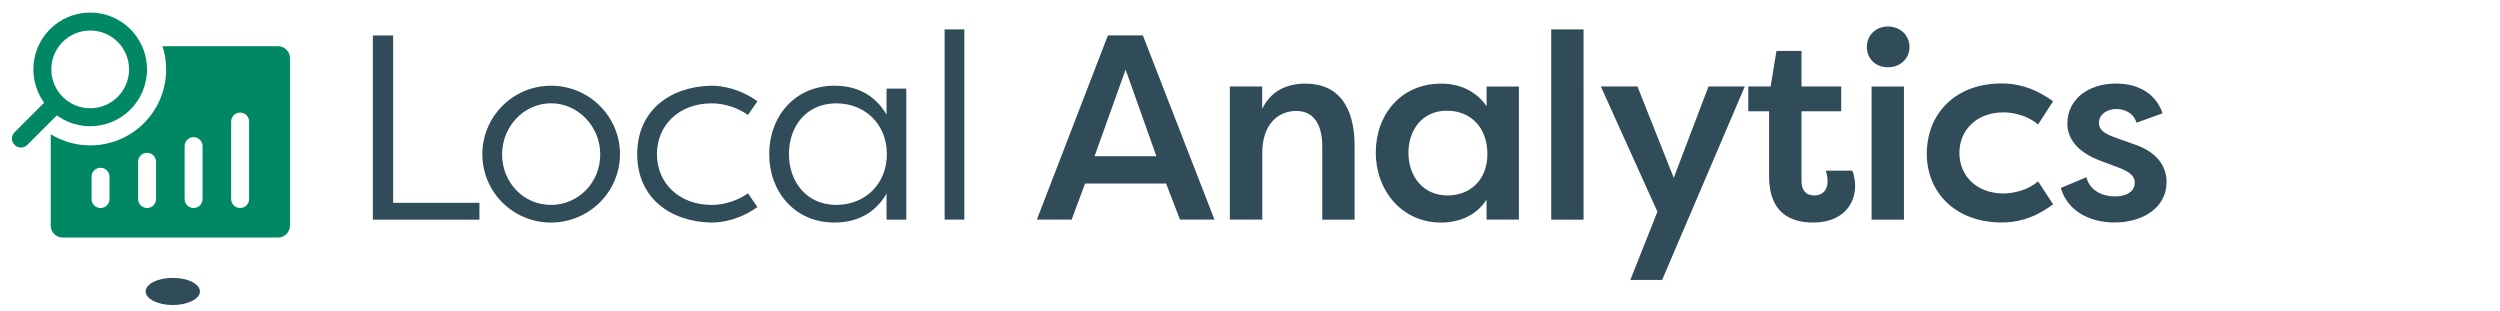
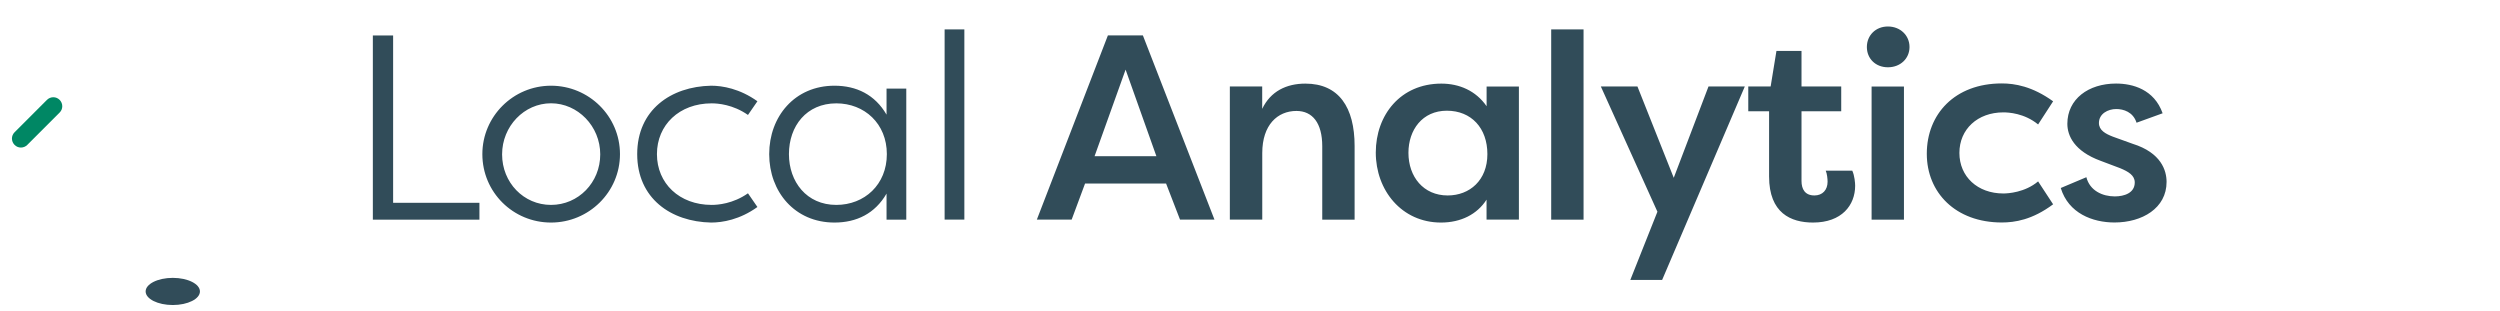
<svg xmlns="http://www.w3.org/2000/svg" id="Layer_1" viewBox="0 0 418 52">
  <path d="m80.16,33.91h-14.43V5.93h-3.39v30.8h17.82v-2.82Zm.49-8.14c0,6.38,5.15,11.44,11.48,11.44s11.53-5.1,11.53-11.44-5.19-11.44-11.53-11.44-11.48,5.15-11.48,11.44Zm3.3.04c0-4.71,3.7-8.54,8.18-8.54s8.23,3.83,8.23,8.54-3.65,8.45-8.23,8.45-8.18-3.74-8.18-8.45Zm22.59-.04c0,7.39,5.63,11.31,12.36,11.44,1.89,0,4.8-.48,7.74-2.6l-1.58-2.29c-2.51,1.76-5.06,1.94-6.07,1.94-5.41,0-9.15-3.61-9.15-8.49s3.74-8.49,9.15-8.49c1.01,0,3.56.18,6.07,1.94l1.58-2.29c-2.95-2.11-5.85-2.6-7.74-2.6-6.73.13-12.36,4.05-12.36,11.44Zm44.99-10.96h-3.3v4.36c-1.94-3.34-5.02-4.84-8.71-4.84-6.64,0-10.91,5.15-10.91,11.44s4.27,11.44,10.91,11.44c3.7,0,6.78-1.5,8.71-4.84v4.36h3.3V14.82Zm-19.62,10.96c0-4.71,2.95-8.49,7.92-8.49,4.71,0,8.45,3.39,8.45,8.49s-3.74,8.49-8.45,8.49c-4.97,0-7.92-3.87-7.92-8.49Zm29.33-20.86h-3.3v31.81h3.3V4.92Zm17.94,31.81l2.24-6.03h13.55l2.33,6.03h5.76l-11.97-30.8h-5.85l-11.88,30.8h5.81Zm14.17-10.6h-10.34l5.19-14.48,5.15,14.48Zm12.29,10.6h5.41v-11.13c0-4.71,2.55-7.04,5.72-7.04,2.68,0,4.31,2.02,4.31,5.9v12.28h5.41v-12.32c0-6.47-2.64-10.43-8.23-10.43-3.17,0-5.81,1.28-7.22,4.22v-3.74h-5.41v22.26Zm42.92-22.26v3.3c-1.8-2.6-4.58-3.78-7.57-3.78-6.82,0-10.96,5.24-10.96,11.53s4.31,11.7,10.91,11.7c3.3,0,6.03-1.36,7.61-3.83v3.34h5.41V14.47h-5.41Zm-13.07,11.09c0-3.83,2.33-7.04,6.42-7.04s6.78,2.9,6.78,7.26-2.95,6.91-6.64,6.91c-4.05,0-6.56-3.12-6.56-7.13Zm29.28,11.18V4.92h-5.41v31.81h5.41Zm15.08-7l-6.07-15.27h-6.12l9.46,20.94-4.53,11.4h5.32l13.82-32.34h-6.07l-5.81,15.27Zm21.35-21.21h-4.18l-.97,5.94h-3.74v4.14h3.48v10.91c0,6.12,3.65,7.7,7.35,7.7,4.8,0,7.04-2.9,7.04-6.16,0-.4-.09-1.67-.48-2.51h-4.44c.22.48.31,1.36.31,1.85,0,1.36-.84,2.29-2.2,2.29-1.58,0-2.16-1.06-2.16-2.42v-11.66h6.64v-4.14h-6.64v-5.94Zm17.14,28.2V14.47h-5.41v22.26h5.41Zm-6.2-28.86c0,1.94,1.45,3.39,3.52,3.39s3.61-1.45,3.61-3.39-1.54-3.43-3.61-3.43-3.52,1.5-3.52,3.43Zm10.02,17.86c0,6.47,4.8,11.48,12.54,11.48,2.16,0,5.1-.44,8.58-3.04l-2.51-3.83c-2.2,1.85-5.02,2.02-5.81,2.02-4.31,0-7.35-2.82-7.35-6.78s3.04-6.78,7.35-6.78c.84,0,3.52.13,5.81,2.02l2.51-3.87c-3.48-2.51-6.42-2.99-8.58-2.99-7.88,0-12.54,5.15-12.54,11.75Zm22.4,5.72c1.28,4.22,5.32,5.76,8.98,5.76,4.62,0,8.71-2.38,8.71-6.78,0-1.89-.88-4.88-5.68-6.38l-3.3-1.19c-1.23-.48-2.33-1.06-2.33-2.29,0-1.54,1.5-2.33,2.9-2.33,1.19,0,2.82.48,3.39,2.29l4.36-1.58c-1.41-4-5.02-4.97-7.79-4.97-4.62,0-8.14,2.6-8.14,6.73,0,1.98,1.14,4.58,5.59,6.2l3.26,1.23c1.36.57,2.42,1.19,2.42,2.38,0,1.76-1.76,2.33-3.34,2.33-2.07,0-4.18-.97-4.75-3.21l-4.27,1.8Z" style="fill:#314c59;" />
  <path d="m28.89,51c2.51,0,4.54-1.02,4.54-2.27s-2.03-2.27-4.54-2.27-4.54,1.02-4.54,2.27,2.03,2.27,4.54,2.27Z" style="fill:#314c59;" />
-   <path d="m46.48,7.73h-19.3c1.39,4.39.36,9.39-3.11,12.86-2.48,2.48-5.74,3.72-8.99,3.72-2.29,0-4.58-.63-6.6-1.86v15.27c0,1.1.9,2,2,2h36c1.1,0,2-.9,2-2V9.72c0-1.1-.9-2-2-2h0Zm-28.17,25.55c0,.83-.67,1.5-1.5,1.5s-1.5-.67-1.5-1.5v-3.73c0-.83.67-1.5,1.5-1.5s1.5.67,1.5,1.5v3.73Zm7.78,0c0,.83-.67,1.5-1.5,1.5s-1.5-.67-1.5-1.5v-6.23c0-.83.67-1.5,1.5-1.5s1.5.67,1.5,1.5v6.23Zm7.78,0c0,.83-.67,1.5-1.5,1.5s-1.5-.67-1.5-1.5v-8.85c0-.83.67-1.5,1.5-1.5s1.5.67,1.5,1.5v8.85Zm7.78,0c0,.83-.67,1.5-1.5,1.5s-1.5-.67-1.5-1.5v-12.96c0-.83.67-1.5,1.5-1.5s1.5.67,1.5,1.5v12.96Z" style="fill:#008764;" />
-   <path d="m15.08,5.1c-3.59,0-6.5,2.91-6.5,6.5s2.91,6.5,6.5,6.5,6.5-2.91,6.5-6.5-2.91-6.5-6.5-6.5Zm-9.5,6.5c0-5.25,4.25-9.5,9.5-9.5s9.5,4.25,9.5,9.5-4.25,9.5-9.5,9.5-9.5-4.25-9.5-9.5Z" style="fill:#008764; fill-rule:evenodd;" />
  <path d="m9.97,16.7c.59.59.59,1.54,0,2.12l-5.41,5.41c-.59.59-1.54.59-2.12,0-.59-.59-.59-1.54,0-2.12l5.41-5.41c.59-.59,1.54-.59,2.12,0Z" style="fill:#008764; fill-rule:evenodd;" />
</svg>